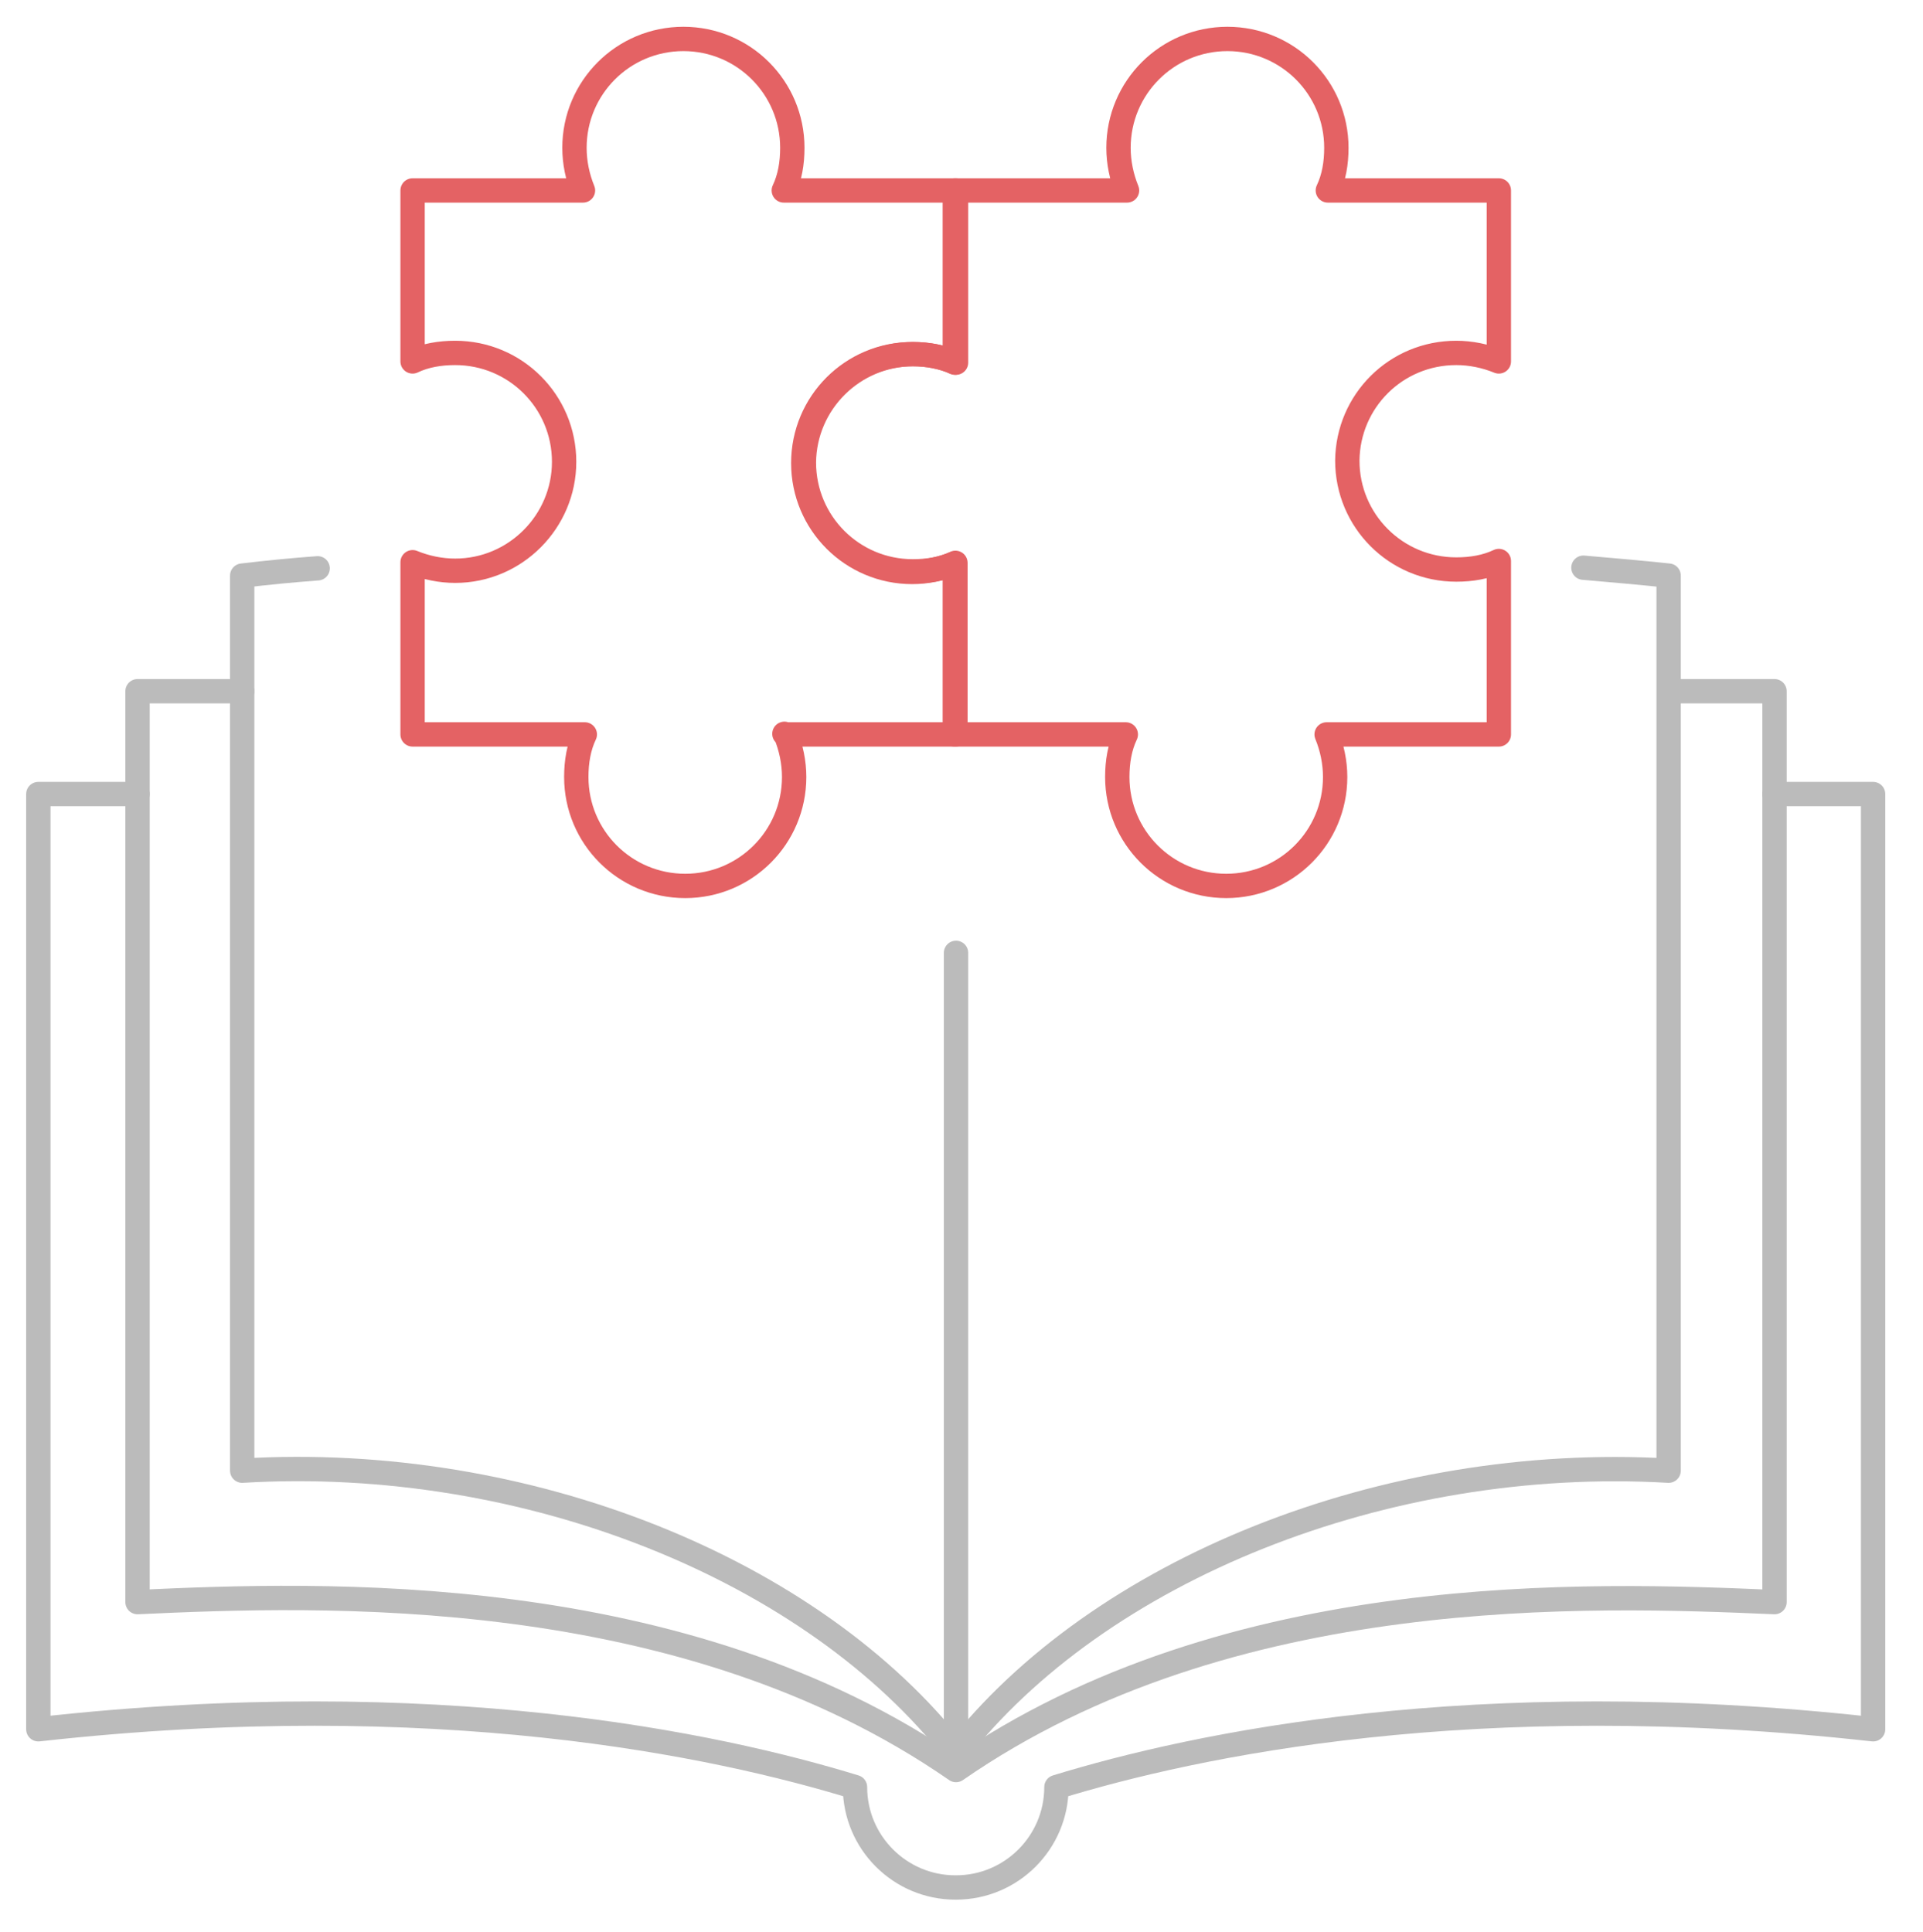
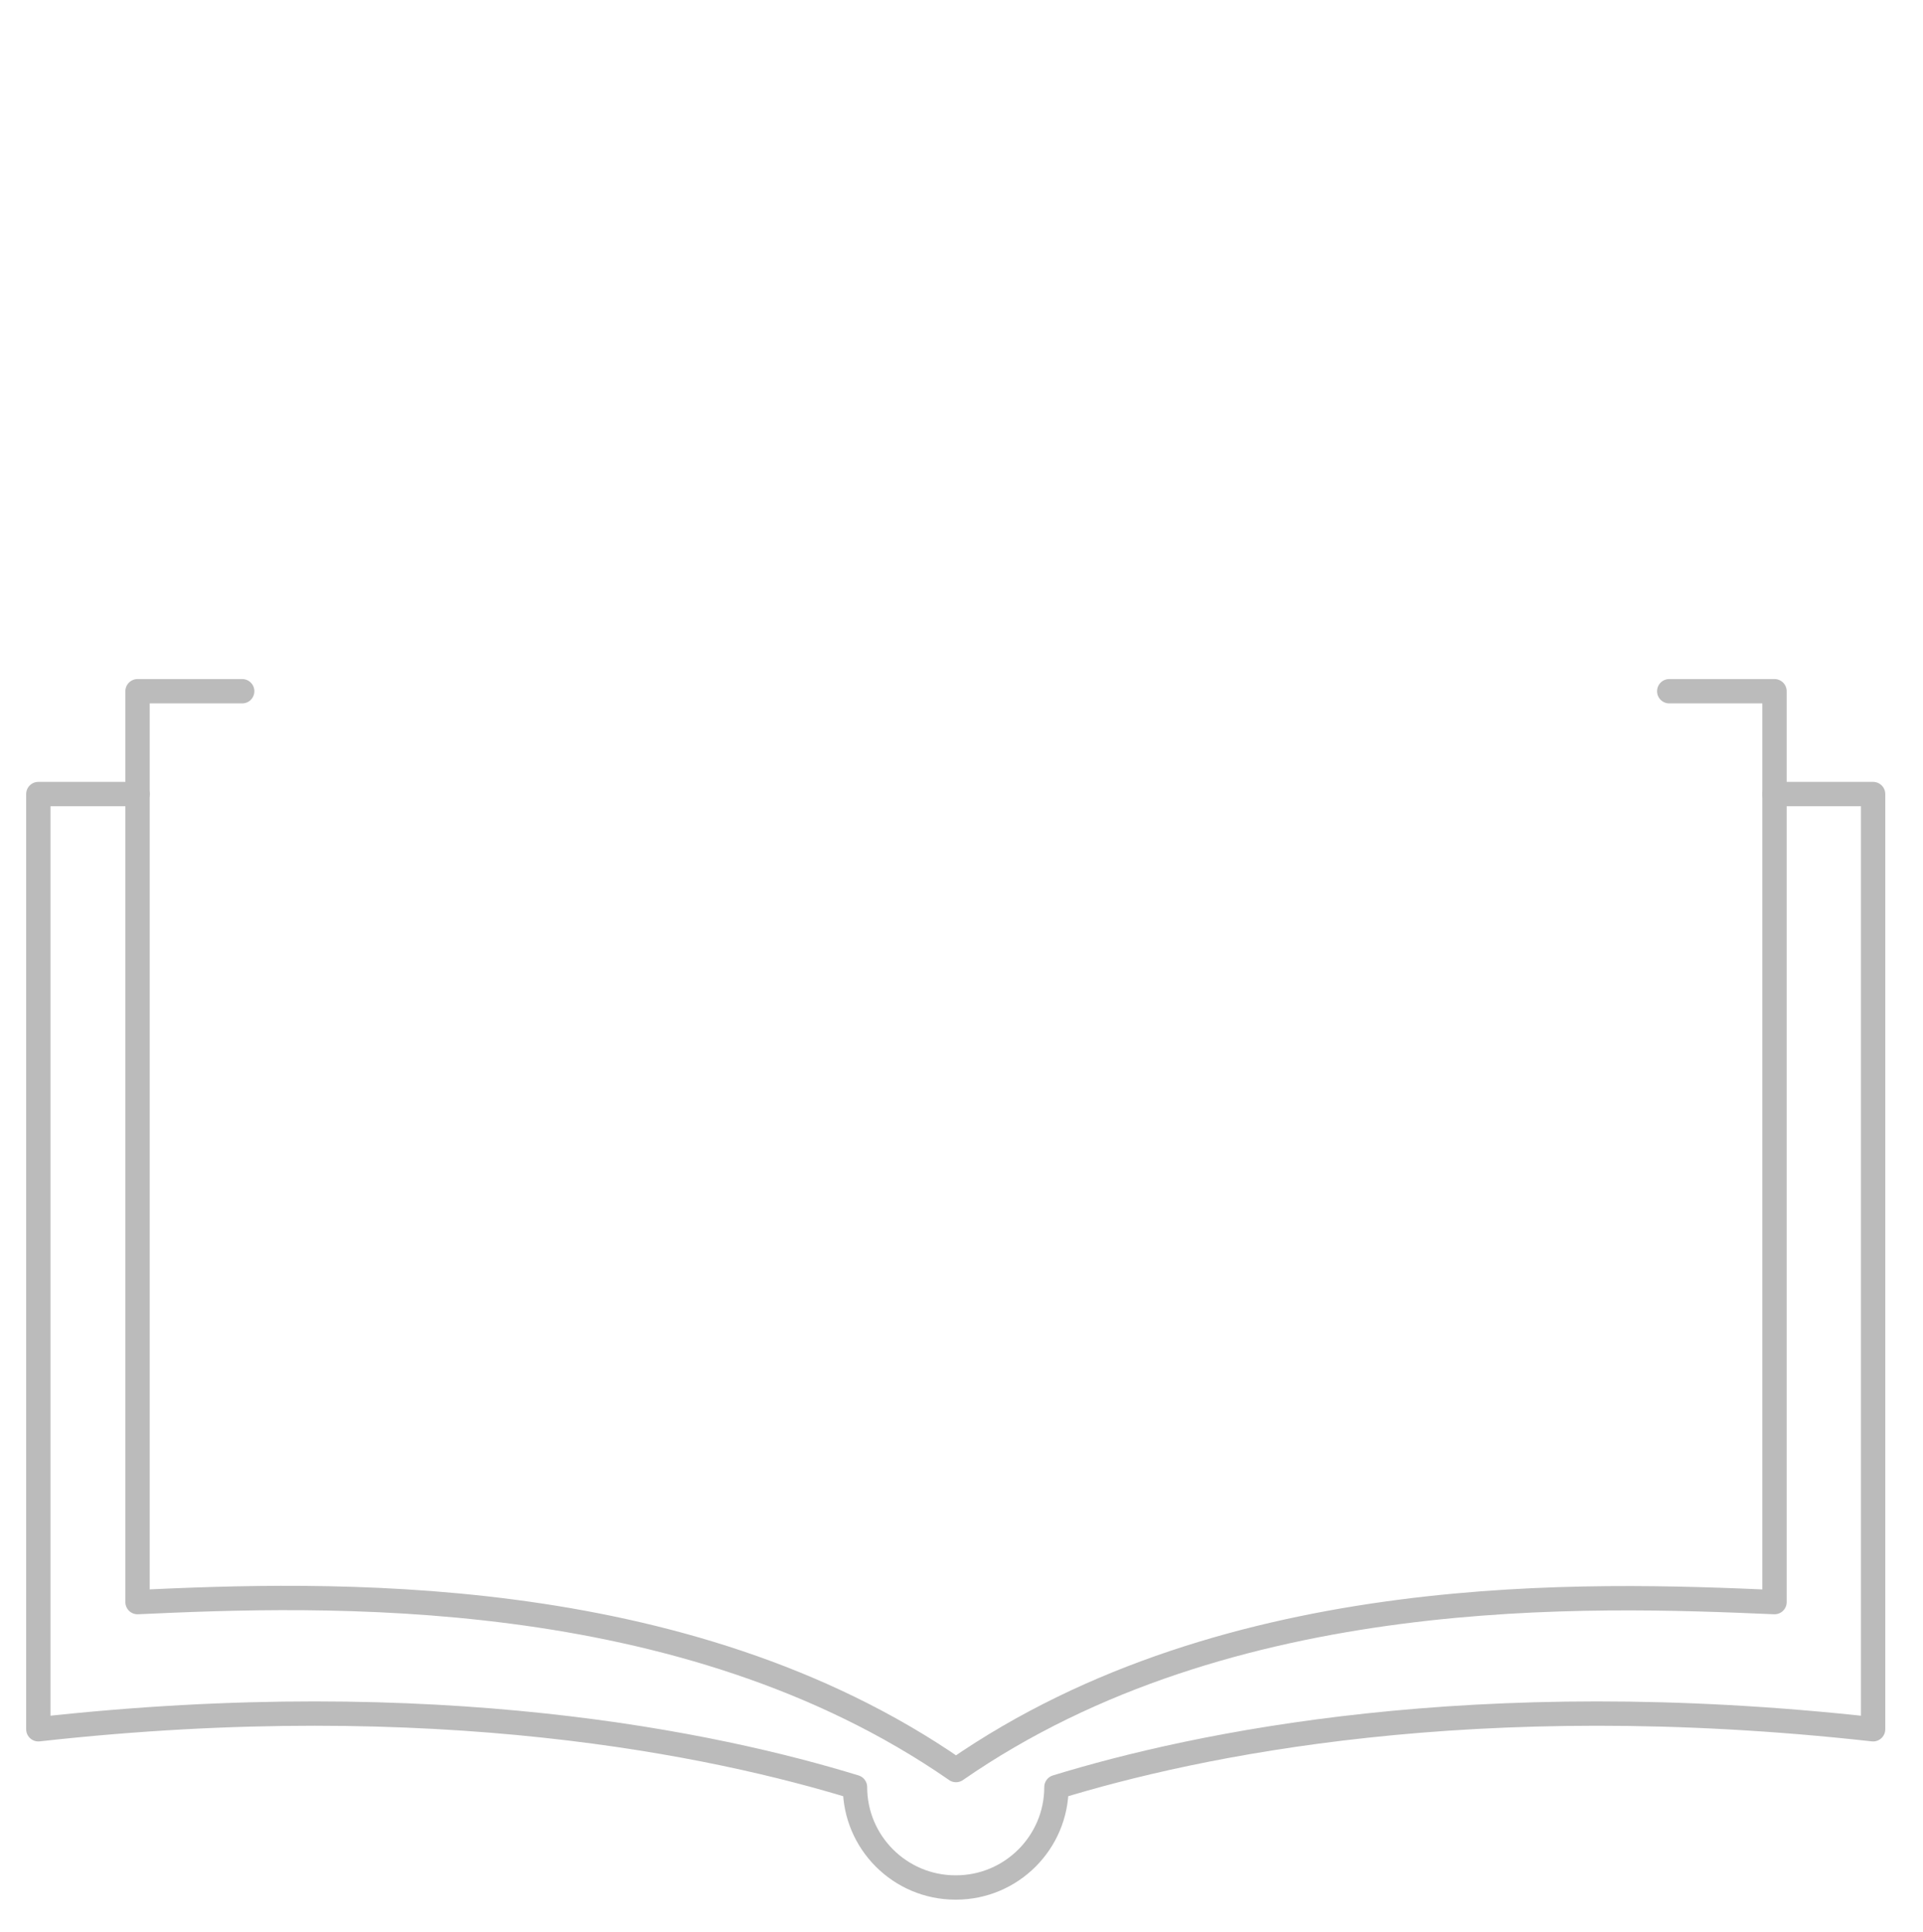
<svg xmlns="http://www.w3.org/2000/svg" version="1.1" id="Layer_1" x="0px" y="0px" viewBox="0 0 316 317.5" style="enable-background:new 0 0 316 317.5;" xml:space="preserve">
  <style type="text/css">
	.st0{fill:none;stroke:#E46264;stroke-width:4;stroke-linecap:round;stroke-linejoin:round;stroke-miterlimit:10;}
	.st1{fill:none;stroke:#BBBBBB;stroke-width:4;stroke-linecap:round;stroke-linejoin:round;stroke-miterlimit:10;}
</style>
  <g>
    <g>
-       <path class="st0" d="M239.3,58c2.4,0,4.8,0.5,7,1.4V31.3c0,0-28.1,0-28.1,0l0,0c1-2.1,1.4-4.5,1.4-7c0-9.9-8-17.9-17.9-17.9    c-9.9,0-17.9,8-17.9,17.9c0,2.4,0.5,4.8,1.4,7c0,0-28.3,0-28.3,0v28.3c-2.1-1-4.5-1.4-7-1.4c-9.9,0-17.9,8-17.9,17.9    c0,9.9,8,17.9,17.9,17.9c2.4,0,4.8-0.5,7-1.4c0,0,0,28.1,0,28.1h28.1c-1,2.1-1.4,4.5-1.4,7c0,9.9,8,17.9,17.9,17.9    c9.9,0,17.9-8,17.9-17.9c0-2.4-0.5-4.8-1.4-7c0,0,28.3,0,28.3,0V92.2c-2.1,1-4.5,1.4-7,1.4c-9.9,0-17.9-8-17.9-17.9    C221.5,65.9,229.4,58,239.3,58z" />
-       <path class="st0" d="M150.1,58.2c2.4,0,4.8,0.5,7,1.4V31.3h-28.3c1-2.1,1.4-4.5,1.4-7c0-9.9-8-17.9-17.9-17.9    c-9.9,0-17.9,8-17.9,17.9c0,2.4,0.5,4.8,1.4,7H67.8c0,0,0,28.1,0,28.1c2.1-1,4.5-1.4,7-1.4c9.9,0,17.9,8,17.9,17.9    c0,9.8-8,17.9-17.9,17.9c-2.4,0-4.8-0.5-7-1.4v28.3h28.3c-1,2.1-1.4,4.5-1.4,7c0,9.9,8,17.9,17.9,17.9c9.9,0,17.9-8,17.9-17.9    c0-2.4-0.5-4.8-1.4-7H157v0V92.5c-2.1,1-4.5,1.4-7,1.4c-9.9,0-17.9-8-17.9-17.9C132.2,66.2,140.2,58.2,150.1,58.2z M128.9,120.6    L128.9,120.6L128.9,120.6L128.9,120.6z" />
-     </g>
+       </g>
    <g>
      <path class="st1" d="M22.6,130.5H6.3v153.7c65.5-7.3,111.4,2.5,134.2,9.5l0,0c0,9.1,7.4,16.5,16.5,16.5h0.1    c9.1,0,16.5-7.4,16.5-16.5v0c22.8-7,68.7-16.8,134.2-9.5V130.5h-16.2" />
-       <path class="st1" d="M52.2,93.4c-4.1,0.3-8.2,0.7-12.4,1.2v147.1c46.7-2.8,93.8,16.2,117.3,46.4V156.6" />
      <path class="st1" d="M39.8,113.6H22.6v149.7c30.1-1.4,89.5-3.6,134.5,27.6c45-31.2,104.4-28.9,134.5-27.6V113.6h-17.3" />
-       <path class="st1" d="M260.2,93.3c4.6,0.4,9.3,0.8,14,1.3v147.1C227.6,239,180.5,258,157,288.2" />
    </g>
  </g>
</svg>